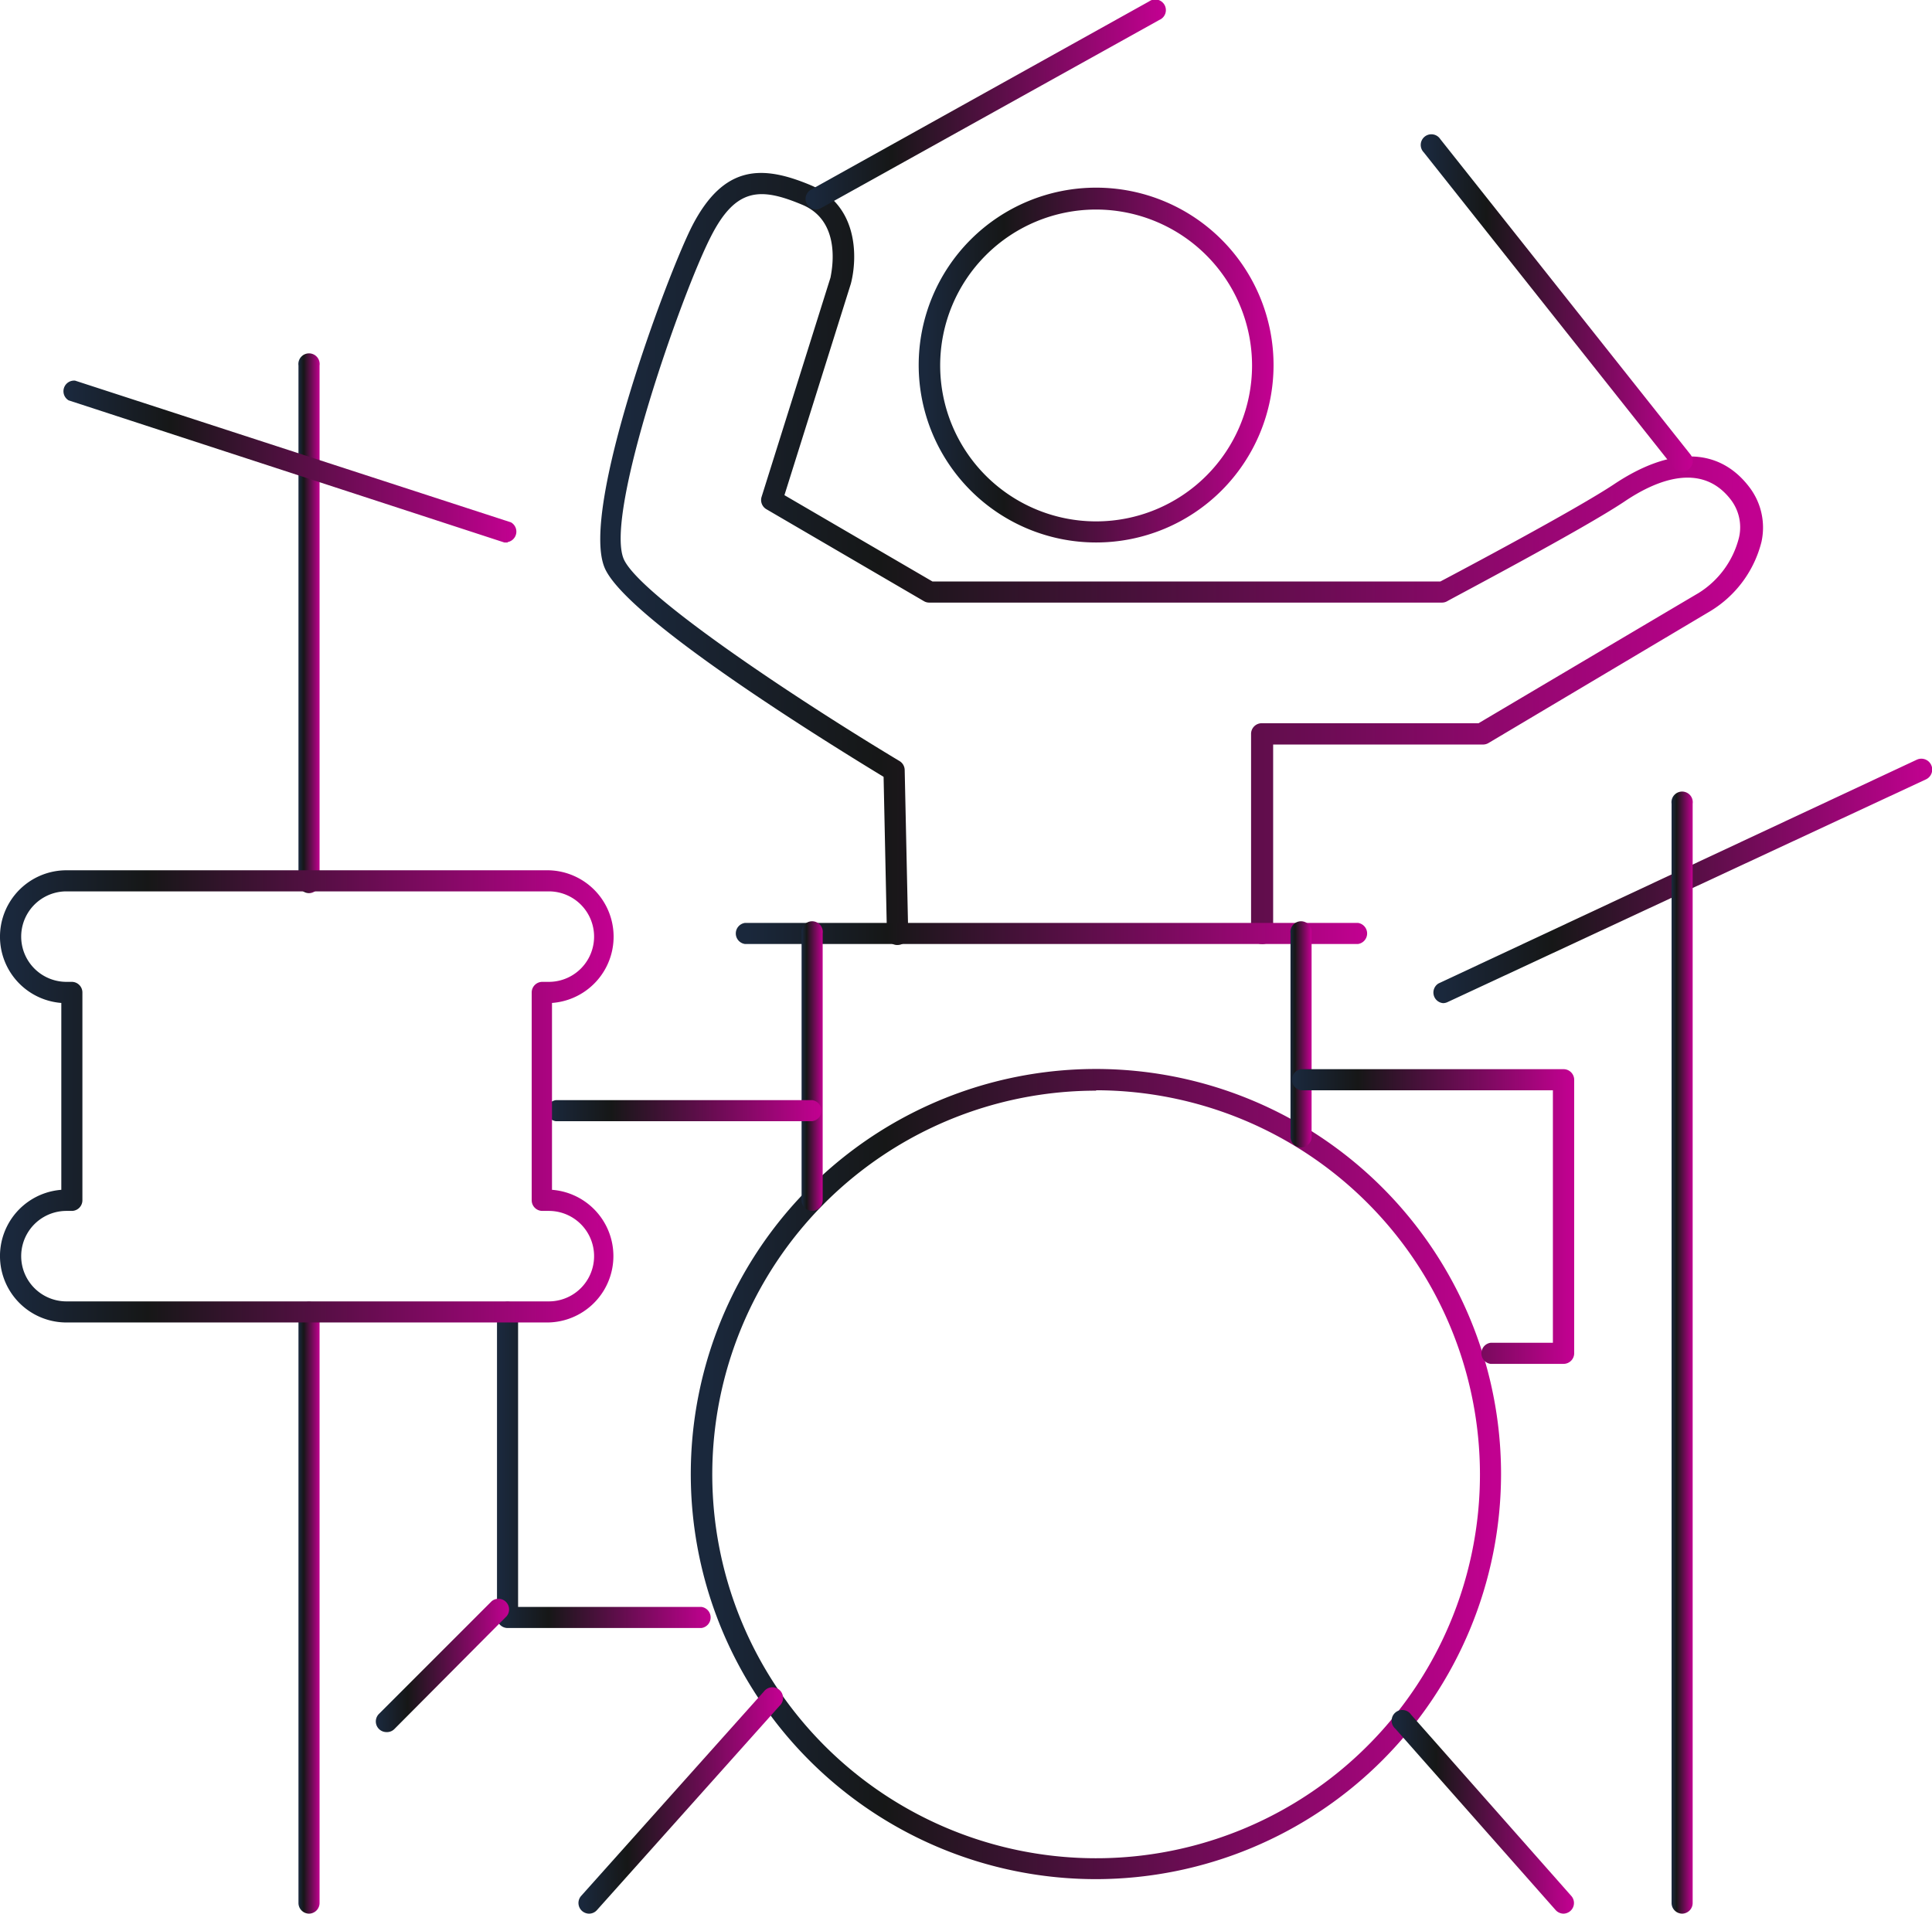
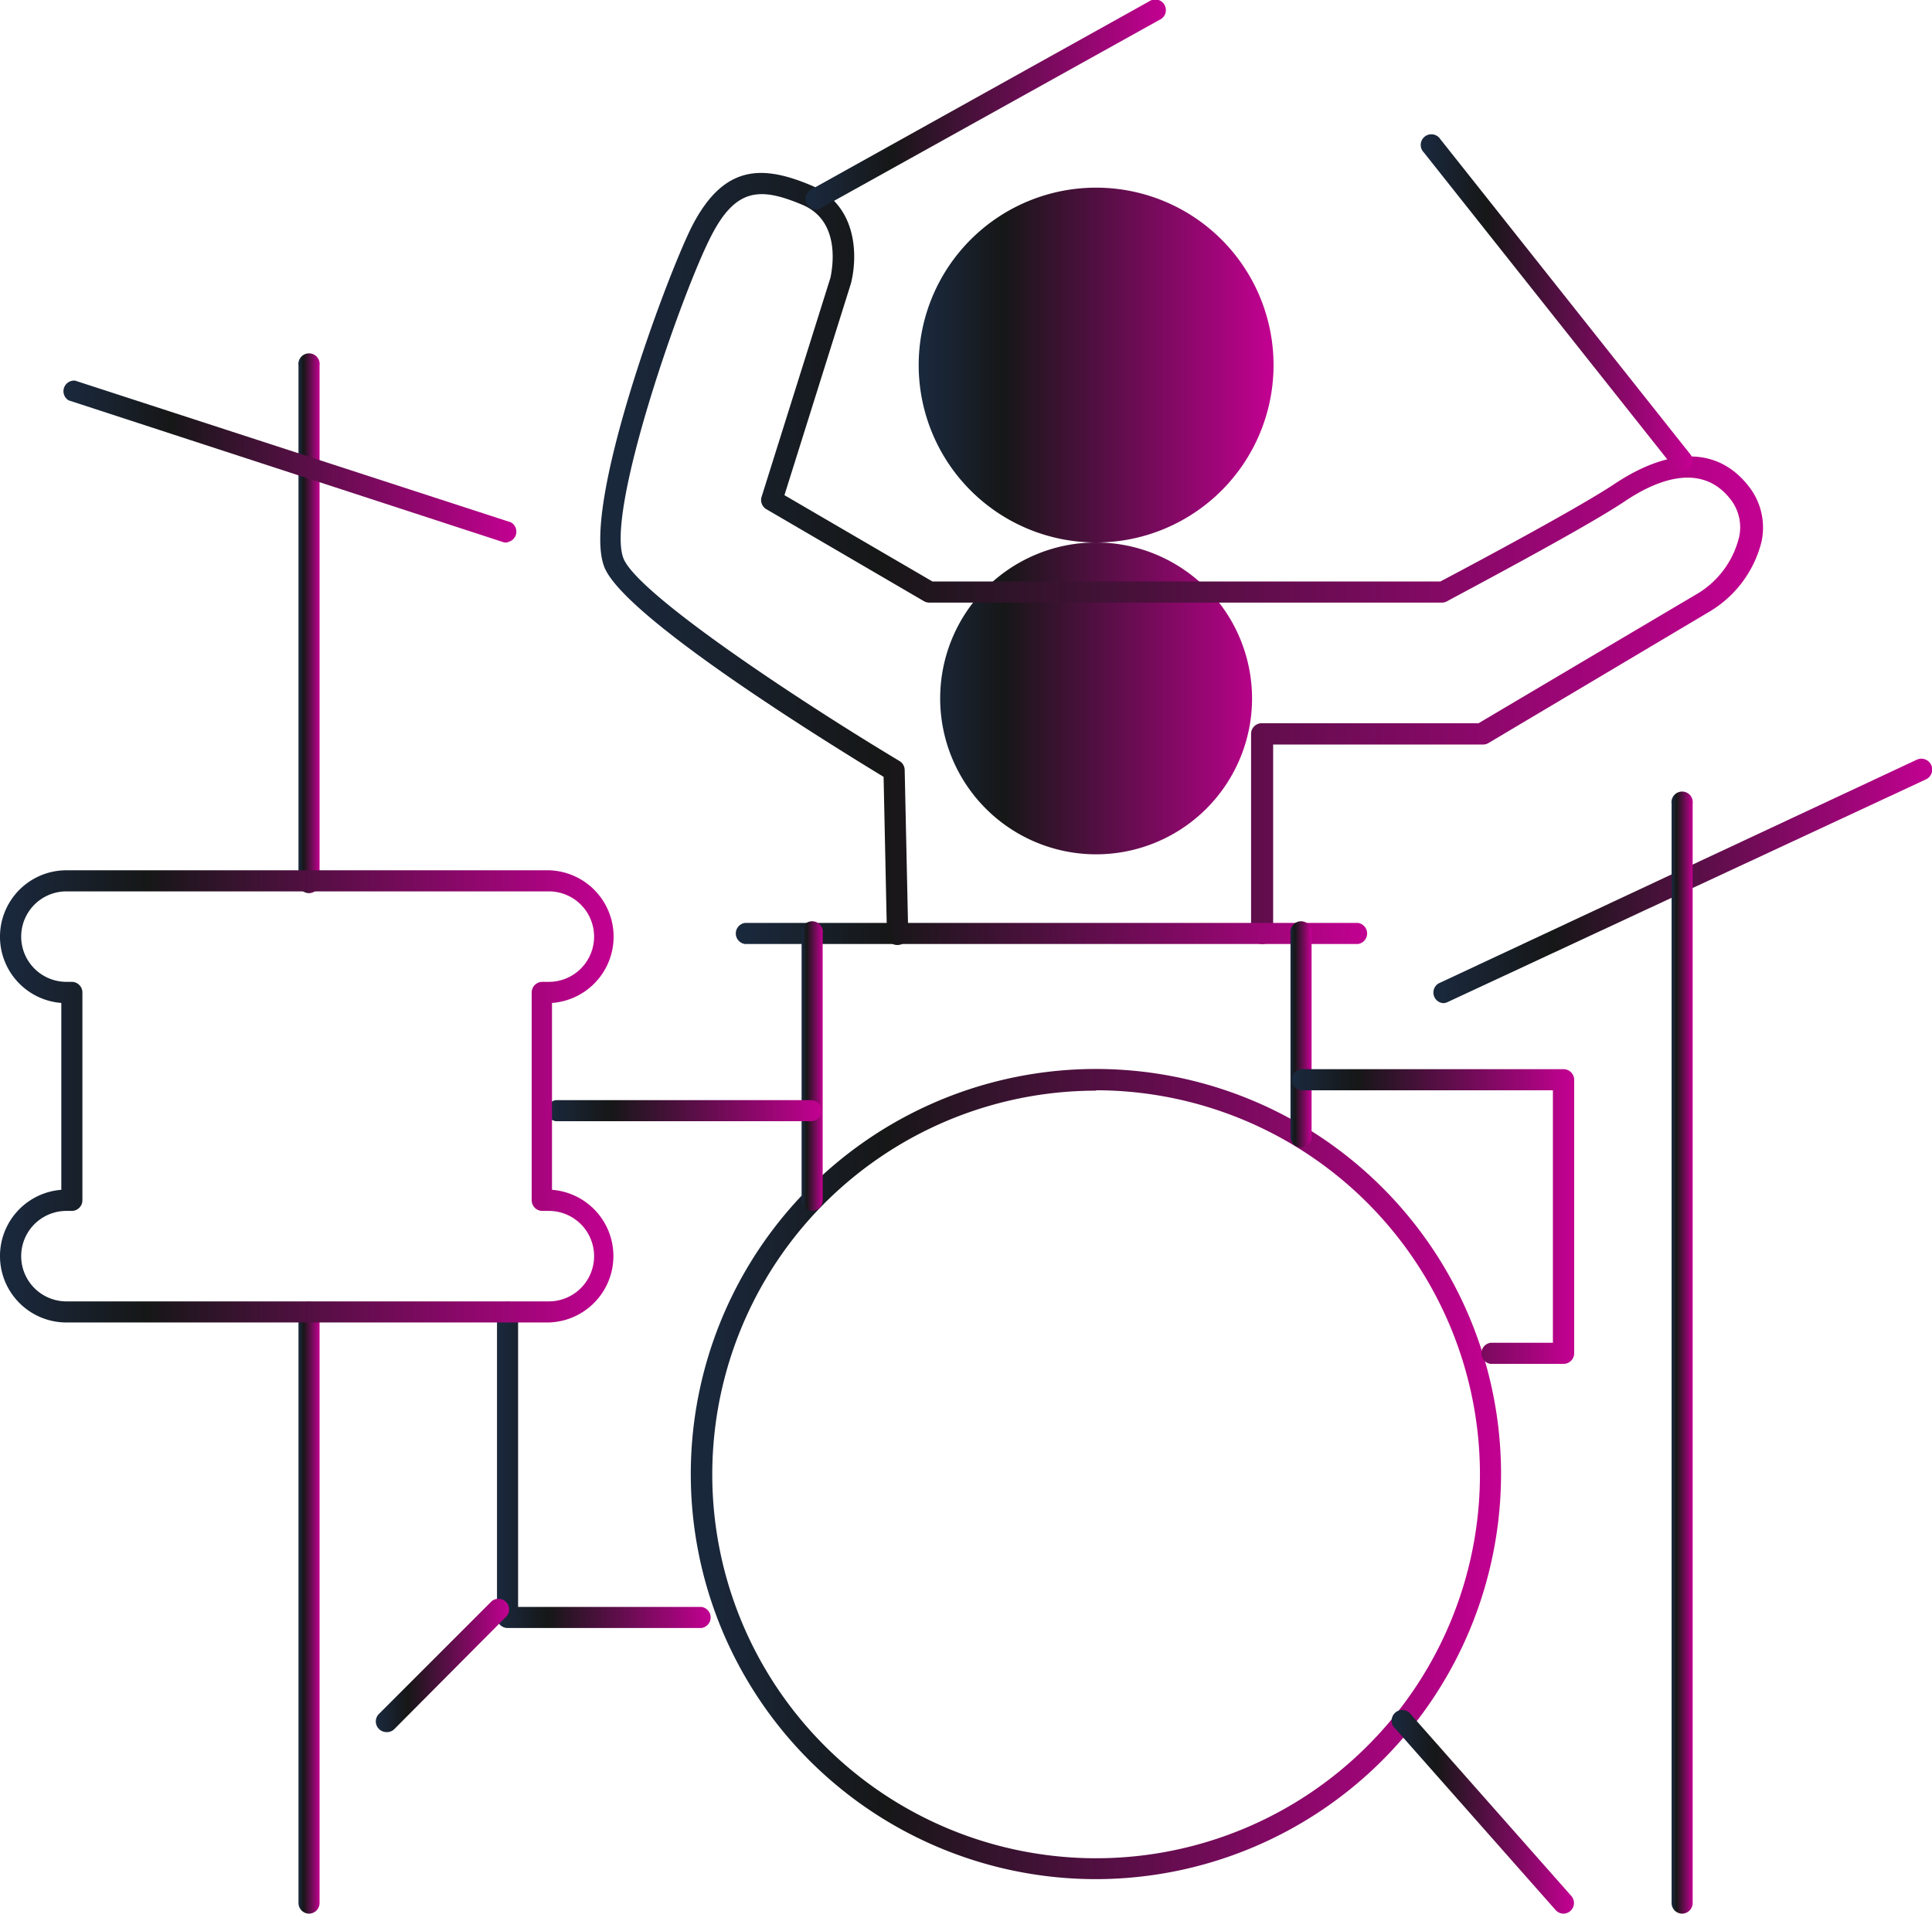
<svg xmlns="http://www.w3.org/2000/svg" xmlns:xlink="http://www.w3.org/1999/xlink" viewBox="0 0 98 97.08">
  <linearGradient id="a" gradientUnits="userSpaceOnUse" x1="35.05" x2="76.14" y1="74.78" y2="74.78">
    <stop offset=".02" stop-color="#1a283c" />
    <stop offset=".24" stop-color="#161717" />
    <stop offset=".99" stop-color="#c10190" />
  </linearGradient>
  <linearGradient id="b" x1="15.15" x2="16.22" xlink:href="#a" y1="31.66" y2="31.66" />
  <linearGradient id="c" x1="3.1" x2="26.29" xlink:href="#a" y1="23.39" y2="23.39" />
  <linearGradient id="d" x1="72.66" x2="98" xlink:href="#a" y1="44.69" y2="44.69" />
  <linearGradient id="e" x1="84.79" x2="85.86" xlink:href="#a" y1="68.65" y2="68.65" />
  <linearGradient id="f" x1="70.64" x2="79.84" xlink:href="#a" y1="91.94" y2="91.94" />
  <linearGradient id="g" x1="29.34" x2="39.68" xlink:href="#a" y1="91.35" y2="91.35" />
  <linearGradient id="h" x1="15.15" x2="16.22" xlink:href="#a" y1="81.59" y2="81.59" />
  <linearGradient id="i" x1="46.61" x2="64.58" xlink:href="#a" y1="18.54" y2="18.54" />
  <linearGradient id="j" x1="30.44" x2="89.43" xlink:href="#a" y1="28.33" y2="28.33" />
  <linearGradient id="k" x1="37.25" x2="69.42" xlink:href="#a" y1="47.35" y2="47.35" />
  <linearGradient id="l" x1="65.43" x2="66.51" xlink:href="#a" y1="52.51" y2="52.51" />
  <linearGradient id="m" x1="40.66" x2="41.74" xlink:href="#a" y1="54.12" y2="54.12" />
  <linearGradient id="n" x1="65.43" x2="79.84" xlink:href="#a" y1="61.71" y2="61.71" />
  <linearGradient id="o" x1="27.61" x2="41.74" xlink:href="#a" y1="56.35" y2="56.35" />
  <linearGradient id="p" x1="25.21" x2="36.12" xlink:href="#a" y1="74.35" y2="74.35" />
  <linearGradient id="q" x1="19.06" x2="25.85" xlink:href="#a" y1="84.48" y2="84.48" />
  <linearGradient id="r" x1="0" x2="31.2" xlink:href="#a" y1="55.62" y2="55.62" />
  <linearGradient id="s" x1="40.85" x2="59.09" xlink:href="#a" y1="5.31" y2="5.31" />
  <linearGradient id="t" x1="72.1" x2="85.86" xlink:href="#a" y1="15.39" y2="15.39" />
  <path d="m55.6 95.33a20.55 20.55 0 1 1 20.54-20.55 20.57 20.57 0 0 1 -20.54 20.55zm0-40a19.47 19.47 0 1 0 19.47 19.45 19.5 19.5 0 0 0 -19.47-19.47z" fill="url(#a)" />
  <path d="m15.68 45.31a.54.54 0 0 1 -.54-.54v-26.23a.54.54 0 1 1 1.07 0v26.24a.54.54 0 0 1 -.53.53z" fill="url(#b)" />
  <path d="m25.75 27.52h-.17l-22.1-7.21a.54.54 0 0 1 .33-1l22.11 7.19a.54.54 0 0 1 -.17 1z" fill="url(#c)" />
  <path d="m73.2 50.89a.54.54 0 0 1 -.23-1l24.26-11.35a.54.54 0 1 1 .46 1l-24.27 11.3a.54.54 0 0 1 -.22.05z" fill="url(#d)" />
  <path d="m85.33 97.08a.54.54 0 0 1 -.54-.54v-55.77a.54.54 0 1 1 1.07 0v55.77a.54.54 0 0 1 -.53.54z" fill="url(#e)" />
  <path d="m79.31 97.08a.54.54 0 0 1 -.4-.18l-8.13-9.2a.54.54 0 1 1 .8-.71l8.13 9.2a.54.54 0 0 1 -.4.89z" fill="url(#f)" />
-   <path d="m29.88 97.08a.54.54 0 0 1 -.4-.9l9.27-10.37a.54.54 0 1 1 .8.72l-9.27 10.37a.53.53 0 0 1 -.4.18z" fill="url(#g)" />
  <path d="m15.68 97.08a.54.54 0 0 1 -.54-.54v-29.89a.54.54 0 1 1 1.07 0v29.89a.54.54 0 0 1 -.53.54z" fill="url(#h)" />
-   <path d="m55.6 27.52a9 9 0 1 1 9-9 9 9 0 0 1 -9 9zm0-16.89a7.91 7.91 0 1 0 7.91 7.91 7.92 7.92 0 0 0 -7.91-7.91z" fill="url(#i)" />
+   <path d="m55.6 27.52a9 9 0 1 1 9-9 9 9 0 0 1 -9 9za7.91 7.91 0 1 0 7.91 7.91 7.92 7.92 0 0 0 -7.91-7.91z" fill="url(#i)" />
  <path d="m64 47.89a.54.54 0 0 1 -.54-.54v-10.12a.54.54 0 0 1 .54-.54h11c1.28-.76 10.79-6.39 11.15-6.6a4.64 4.64 0 0 0 2.06-2.82 2.3 2.3 0 0 0 -.43-1.94c-1.47-1.89-3.74-1-5.39.12-2.16 1.44-8.75 4.91-9 5.06a.54.54 0 0 1 -.25.06h-26a.53.53 0 0 1 -.27-.07l-8-4.67a.54.54 0 0 1 -.24-.62l3.5-11.14c0-.09.69-2.79-1.43-3.68s-3.37-.89-4.64 1.61c-1.47 2.86-5.38 14-4.43 16.34.74 1.8 8.77 7.13 14 10.27a.54.54 0 0 1 .26.45l.18 8.33a.54.54 0 0 1 -.53.55.52.52 0 0 1 -.55-.53l-.17-8c-2.18-1.33-13.1-8-14.16-10.63-1.22-3 3.16-14.78 4.45-17.32 1.61-3.12 3.56-3.09 6-2.07s2.39 3.69 2.05 5l-3.37 10.73 7.51 4.38h25.76c.91-.48 6.87-3.64 8.82-4.94 2.87-1.91 5.29-1.87 6.83.12a3.38 3.38 0 0 1 .64 2.81 5.74 5.74 0 0 1 -2.59 3.51l-11.25 6.69a.54.54 0 0 1 -.27.08h-10.66v9.59a.54.54 0 0 1 -.58.53z" fill="url(#j)" />
  <path d="m68.88 47.89h-31.09a.54.54 0 0 1 0-1.07h31.09a.54.54 0 0 1 0 1.07z" fill="url(#k)" />
  <path d="m66 58.21a.54.54 0 0 1 -.54-.54v-10.32a.54.54 0 1 1 1.07 0v10.32a.54.54 0 0 1 -.53.54z" fill="url(#l)" />
  <path d="m41.2 61.43a.54.54 0 0 1 -.54-.54v-13.54a.54.54 0 1 1 1.07 0v13.54a.54.54 0 0 1 -.53.54z" fill="url(#m)" />
  <path d="m79.31 69.19h-3.7a.54.54 0 0 1 0-1.07h3.16v-12.81h-12.77a.54.54 0 0 1 0-1.07h13.31a.54.54 0 0 1 .54.54v13.87a.54.54 0 0 1 -.54.54z" fill="url(#n)" />
  <path d="m41.2 56.88h-13a.54.54 0 0 1 0-1.07h13a.54.54 0 0 1 0 1.07z" fill="url(#o)" />
  <path d="m35.59 82.59h-9.84a.54.54 0 0 1 -.54-.54v-15.4a.54.54 0 1 1 1.07 0v14.87h9.3a.54.54 0 0 1 0 1.07z" fill="url(#p)" />
  <path d="m19.6 87.87a.54.54 0 0 1 -.38-.92l5.72-5.72a.54.54 0 0 1 .76.76l-5.7 5.73a.53.53 0 0 1 -.4.15z" fill="url(#q)" />
  <path d="m27.84 67.09h-24.47a3.37 3.37 0 0 1 -.26-6.73v-9.48a3.37 3.37 0 0 1 .26-6.73h24.47a3.37 3.37 0 0 1 .16 6.73v9.48a3.37 3.37 0 0 1 -.21 6.73zm-24.47-5.66a2.29 2.29 0 0 0 0 4.59h24.47a2.29 2.29 0 0 0 0-4.59h-.33a.54.54 0 0 1 -.54-.54v-10.54a.54.54 0 0 1 .54-.54h.33a2.29 2.29 0 0 0 0-4.59h-24.47a2.29 2.29 0 0 0 0 4.59h.27a.54.54 0 0 1 .54.54v10.54a.54.54 0 0 1 -.54.54z" fill="url(#r)" />
  <path d="m41.38 10.63a.54.54 0 0 1 -.26-1l17.17-9.56a.54.54 0 1 1 .52.94l-17.17 9.55a.53.53 0 0 1 -.26.07z" fill="url(#s)" />
  <path d="m85.33 23.93a.54.54 0 0 1 -.42-.2l-12.69-16a.54.54 0 1 1 .84-.67l12.69 16a.54.54 0 0 1 -.42.87z" fill="url(#t)" />
</svg>